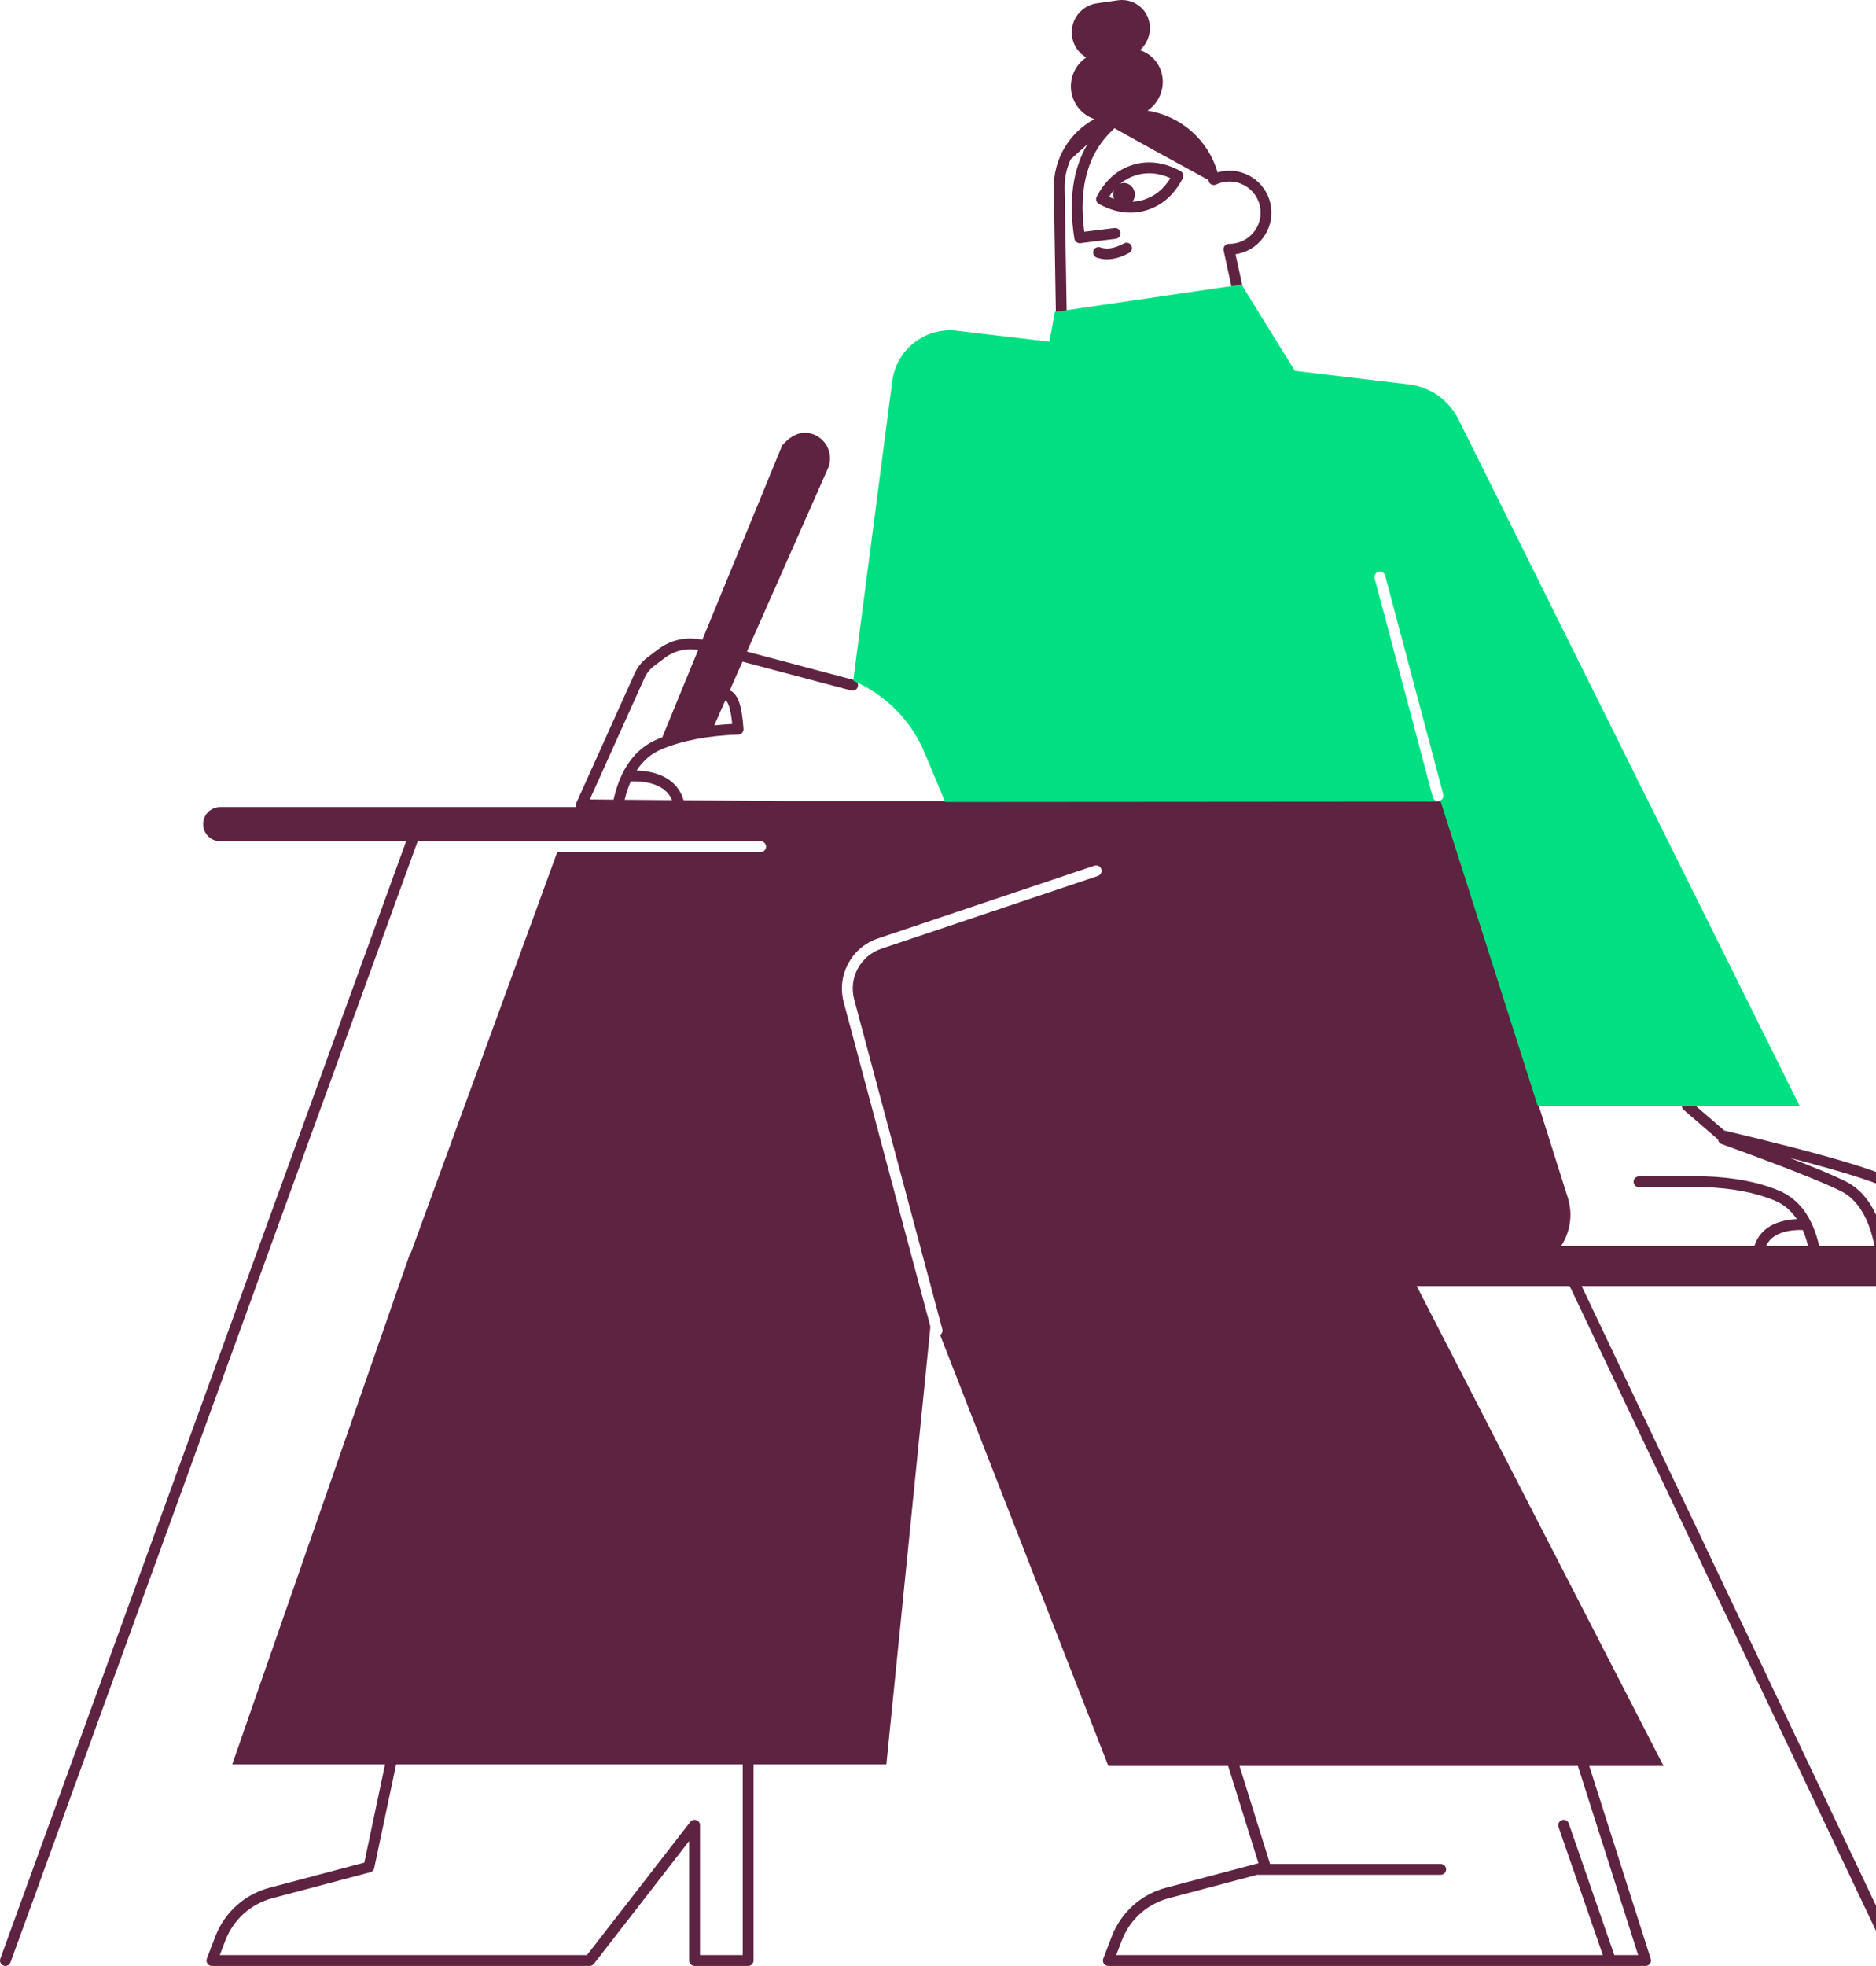
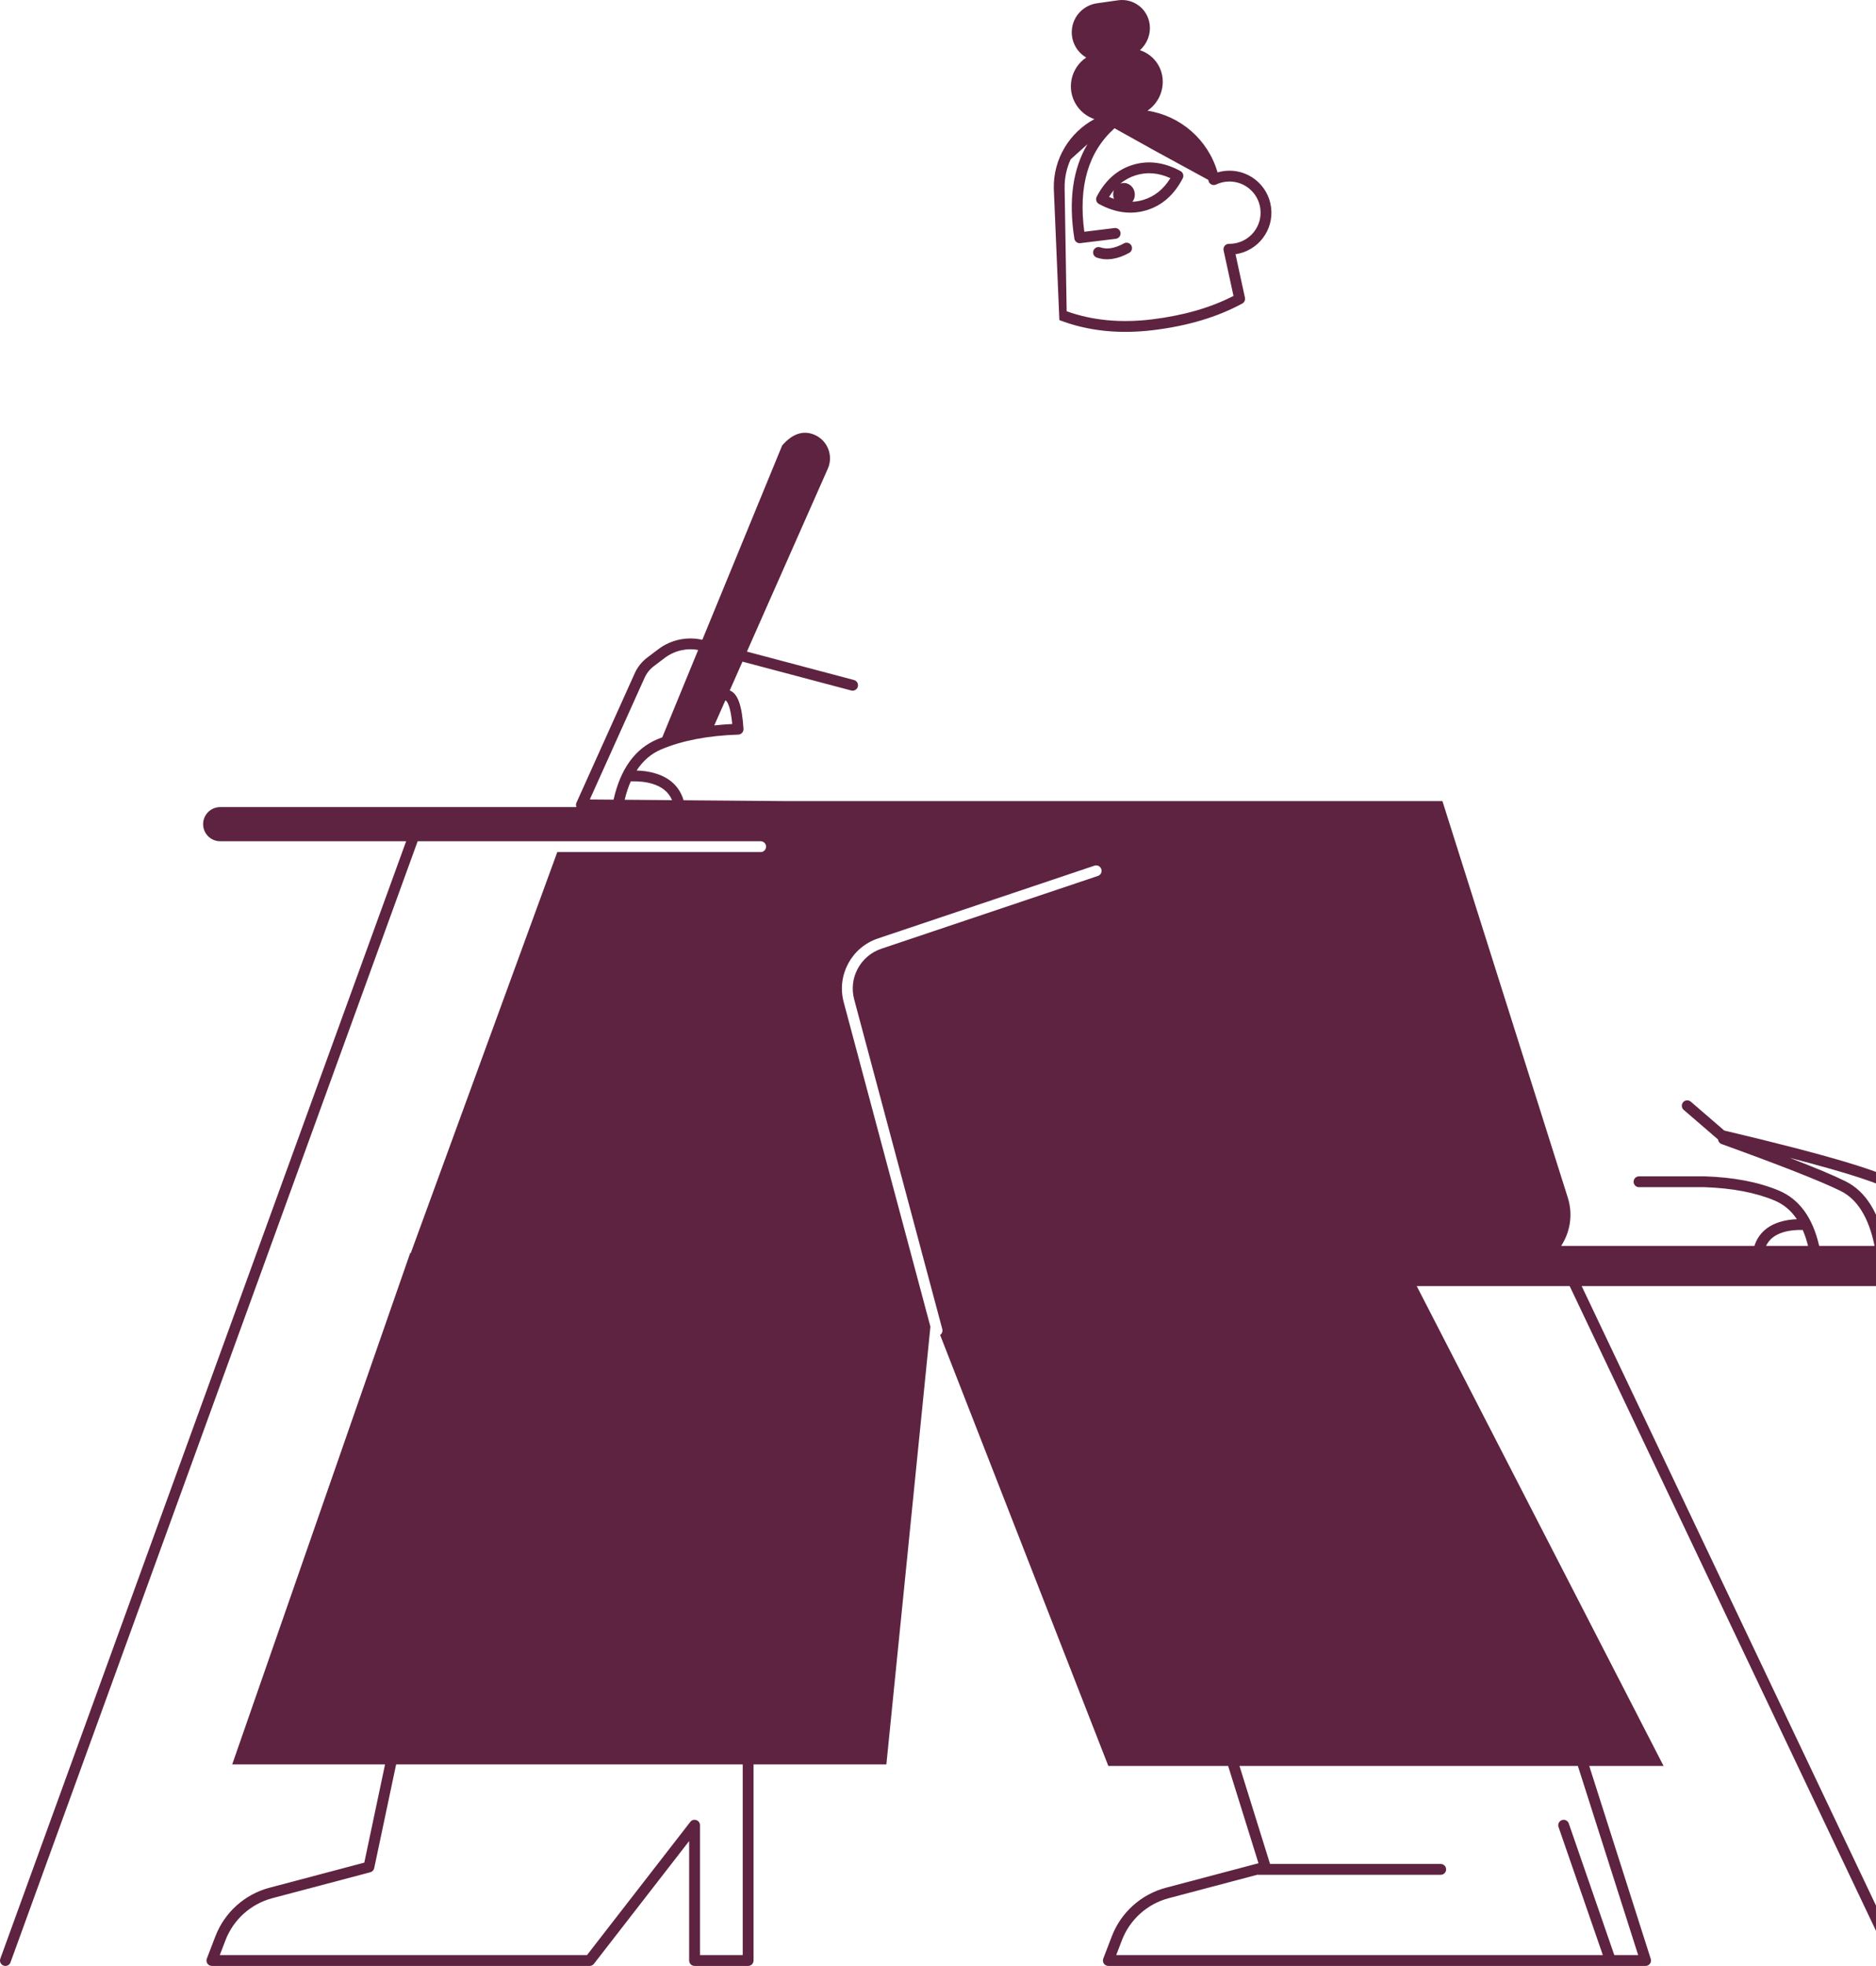
<svg xmlns="http://www.w3.org/2000/svg" width="440" height="461" viewBox="0 0 440 461" fill="none">
-   <path fill-rule="evenodd" clip-rule="evenodd" d="M130.707 199.777H178.404C179.106 199.777 179.675 199.208 179.675 198.507C179.675 197.805 179.106 197.236 178.404 197.236H122.11H97.96L2.465 460.093C2.225 460.753 1.496 461.093 0.837 460.853C0.178 460.614 -0.163 459.885 0.077 459.226L95.257 197.236H51.645C49.433 197.236 47.64 195.444 47.64 193.232C47.64 191.02 49.433 189.228 51.645 189.228H135.198C135.061 188.916 135.046 188.547 135.204 188.198L148.87 157.858C149.526 156.402 150.536 155.135 151.809 154.172L154.381 152.227C157.334 149.993 161.122 149.183 164.726 150.007L183.448 104.444C185.865 101.678 188.375 100.836 190.976 101.918C191.017 101.935 191.057 101.952 191.098 101.97C194.128 103.311 195.498 106.853 194.158 109.883C186.023 128.271 179.698 142.569 175.183 152.775L200.295 159.435C200.973 159.615 201.377 160.31 201.197 160.988C201.018 161.666 200.322 162.07 199.644 161.89L174.142 155.127C173.018 157.669 172.021 159.921 171.153 161.884C173.13 162.637 174.031 165.62 174.378 170.882C174.425 171.598 173.87 172.211 173.152 172.235C166.035 172.471 160.037 173.62 155.155 175.67C152.774 176.669 150.824 178.324 149.307 180.657C150.859 180.702 152.275 180.893 153.75 181.339C157.001 182.323 159.354 184.355 160.328 187.627L183.705 187.822H338.309L367.711 280.787C368.967 284.759 368.268 288.882 366.152 292.116H411.483C412.421 289.192 414.577 287.365 417.528 286.473C418.83 286.079 420.081 285.901 421.439 285.85C420.074 283.814 418.337 282.364 416.23 281.481C411.771 279.611 406.29 278.561 399.786 278.343L384.416 278.343C383.715 278.343 383.146 277.775 383.146 277.073C383.146 276.371 383.715 275.803 384.416 275.803L399.807 275.803L399.849 275.803C406.653 276.029 412.441 277.137 417.213 279.138C422.025 281.156 425.174 285.528 426.673 292.116H439.669C438.286 285.413 435.604 281.15 431.678 279.216C427.11 276.966 417.798 273.297 403.78 268.23C403.304 268.058 402.994 267.63 402.948 267.158L394.898 260.216C394.366 259.758 394.307 258.956 394.765 258.424C395.224 257.893 396.026 257.834 396.557 258.292L404.408 265.062C428.825 270.845 442.293 274.853 445.415 277.359C450.121 281.136 453.18 286.409 454.586 293.126C454.615 293.262 454.62 293.397 454.606 293.527H476.831C479.042 293.527 480.835 295.319 480.835 297.531C480.835 299.742 479.042 301.535 476.831 301.535H370.969L445.863 459.114C446.164 459.748 445.895 460.506 445.261 460.807C444.627 461.108 443.87 460.838 443.568 460.205L368.156 301.535H332.283L390.179 414.048H372.747L387.166 459.274C387.427 460.093 386.815 460.93 385.955 460.93H377.746C377.726 460.93 377.707 460.93 377.687 460.93H259.951C259.06 460.93 258.445 460.037 258.764 459.205L260.762 453.996C262.918 448.374 267.644 444.13 273.466 442.591L295.166 436.851L288.054 414.048H259.95L220.496 312.989C220.926 312.693 221.146 312.147 221.003 311.614L200.339 234.313C198.997 229.293 201.788 224.095 206.714 222.439L257.504 205.372C258.169 205.149 258.527 204.429 258.303 203.764C258.08 203.099 257.359 202.741 256.694 202.964L205.905 220.031C199.707 222.114 196.196 228.654 197.884 234.97L218.221 311.046L207.891 413.676H176.74V459.659C176.74 460.361 176.171 460.93 175.47 460.93H162.906C162.204 460.93 161.636 460.361 161.636 459.659V431.647L139.297 460.438C139.056 460.748 138.686 460.93 138.293 460.93H49.7C48.809 460.93 48.195 460.037 48.514 459.205L50.512 453.996C52.667 448.374 57.394 444.13 63.215 442.591L85.442 436.711L90.311 413.676H54.463L96.203 293.794L96.342 293.796L130.707 199.777ZM370.08 414.048H290.716L297.88 437.02H337.907C338.609 437.02 339.178 437.589 339.178 438.29C339.178 438.992 338.609 439.561 337.907 439.561H295.204C295.117 439.561 295.032 439.552 294.95 439.535L274.116 445.047C269.084 446.378 264.998 450.046 263.134 454.905L261.798 458.389H375.933L365.541 428.353C365.312 427.69 365.664 426.967 366.327 426.737C366.99 426.508 367.713 426.859 367.943 427.522L378.621 458.389H384.217L370.08 414.048ZM174.199 413.676H92.909L87.766 438.002C87.667 438.471 87.312 438.845 86.848 438.967L63.865 445.047C58.833 446.378 54.748 450.046 52.884 454.905L51.548 458.389H137.671L161.902 427.159C162.644 426.203 164.176 426.727 164.176 427.938V458.389H174.199V413.676ZM422.813 288.379C421.119 288.349 419.697 288.471 418.263 288.905C416.357 289.481 414.977 290.502 414.21 292.116H424.062C423.722 290.747 423.306 289.502 422.813 288.379ZM442.26 292.116H451.741C450.333 286.693 447.696 282.447 443.824 279.34C441.824 277.734 433.716 275.069 419.756 271.461C425.717 273.764 430.063 275.588 432.801 276.937C437.634 279.318 440.767 284.418 442.26 292.116ZM163.745 152.396C161.013 151.888 158.16 152.554 155.914 154.253L153.342 156.198C152.409 156.904 151.667 157.834 151.187 158.901L138.331 187.443L143.905 187.489C145.524 180.289 148.942 175.522 154.171 173.327C154.553 173.167 154.941 173.012 155.335 172.862L163.745 152.396ZM167.527 170.081C168.887 169.933 170.291 169.823 171.739 169.751C171.573 167.995 171.327 166.622 171.007 165.645C170.831 165.107 170.641 164.713 170.453 164.467C170.336 164.314 170.26 164.259 170.217 164.249C170.183 164.241 170.149 164.235 170.114 164.232C168.952 166.859 168.089 168.809 167.527 170.081ZM157.624 187.604C156.801 185.656 155.225 184.44 153.014 183.771C151.416 183.287 149.835 183.156 147.943 183.193C147.372 184.485 146.894 185.923 146.509 187.511L157.624 187.604ZM283.396 42.18C277.782 39.131 273.596 36.848 270.84 35.33C268.229 33.892 265.081 32.139 261.397 30.072C255.249 35.609 252.883 43.648 254.317 54.336L261.393 53.467C262.089 53.381 262.723 53.876 262.808 54.573C262.894 55.269 262.399 55.903 261.702 55.988L253.394 57.008C252.714 57.092 252.091 56.622 251.984 55.946C250.576 47.026 251.599 39.624 255.059 33.806L251.119 37.351C250.169 39.409 249.657 41.704 249.697 44.111L250.178 72.976C256.205 75.14 262.892 75.774 270.253 74.871C277.602 73.968 283.951 72.136 289.304 69.381L286.985 58.706C286.812 57.907 287.427 57.155 288.244 57.166C288.577 57.171 288.911 57.153 289.245 57.112C293.25 56.62 296.097 52.976 295.606 48.972C295.114 44.968 291.469 42.121 287.465 42.612C286.678 42.709 285.926 42.928 285.226 43.26C284.486 43.61 283.614 43.181 283.44 42.381L283.42 42.289C283.412 42.252 283.404 42.216 283.396 42.18ZM269.127 25.951C276.825 27.141 283.344 32.701 285.567 40.419C286.083 40.267 286.614 40.157 287.155 40.091C292.552 39.428 297.465 43.266 298.127 48.662C298.781 53.983 295.058 58.834 289.78 59.603L291.991 69.784C292.111 70.336 291.852 70.9 291.356 71.17C285.535 74.334 278.602 76.405 270.563 77.392C262.475 78.385 255.103 77.607 248.465 75.049C247.982 74.863 247.66 74.402 247.652 73.885L247.157 44.153C247.041 37.196 250.887 31.04 256.68 27.929C252.891 26.649 250.534 22.736 251.311 18.699C251.73 16.522 253.001 14.671 254.758 13.49C252.368 12.085 250.974 9.304 251.471 6.409C251.975 3.472 254.317 1.196 257.268 0.775L262.242 0.066C265.812 -0.443 269.119 2.038 269.628 5.608C269.629 5.615 269.63 5.623 269.631 5.63C269.962 8.008 269.04 10.282 267.358 11.769C270.124 12.665 272.266 15.092 272.65 18.168C272.651 18.176 272.652 18.184 272.653 18.192C273.034 21.328 271.585 24.279 269.127 25.951ZM262.767 43.055C262.991 42.971 263.231 42.92 263.482 42.907C264.883 42.834 266.082 43.981 266.16 45.47C266.197 46.163 265.984 46.808 265.604 47.306C266.477 47.265 267.34 47.113 268.194 46.852C270.796 46.056 272.893 44.378 274.508 41.767C271.709 40.506 269.032 40.286 266.43 41.082C265.072 41.497 263.852 42.152 262.767 43.055ZM261.276 44.55C260.865 45.042 260.479 45.581 260.116 46.167C260.507 46.343 260.894 46.498 261.28 46.633C261.17 46.355 261.102 46.053 261.086 45.736C261.064 45.315 261.133 44.913 261.276 44.55ZM268.937 49.282C265.297 50.394 261.542 49.894 257.744 47.821C257.137 47.49 256.907 46.735 257.224 46.122C259.214 42.279 262.047 39.765 265.687 38.652C269.327 37.539 273.082 38.04 276.881 40.113C277.487 40.444 277.718 41.198 277.4 41.812C275.41 45.654 272.577 48.169 268.937 49.282ZM257.236 60.392C256.572 60.164 256.219 59.442 256.447 58.778C256.675 58.115 257.398 57.762 258.061 57.99C259.635 58.53 261.468 58.247 263.62 57.059C264.234 56.721 265.007 56.944 265.346 57.558C265.685 58.172 265.462 58.945 264.847 59.284C262.112 60.793 259.555 61.189 257.236 60.392Z" fill="#5E2340" />
-   <path fill-rule="evenodd" clip-rule="evenodd" d="M221.669 188.042L216.891 176.568C213.694 168.889 207.644 162.837 200.123 159.602L209.277 89.329C210.243 81.91 217 76.65 224.43 77.533L246.14 80.112L247.405 73.126L291.183 66.728L303.705 86.951L330.454 90.129C335.454 90.723 339.818 93.798 342.059 98.306L422.071 259.254H360.642L337.907 187.957L221.669 188.042ZM338.5 186.225L324.873 134.968C324.692 134.29 323.997 133.887 323.319 134.067C322.64 134.247 322.237 134.943 322.417 135.621L336.044 186.877C336.225 187.555 336.92 187.959 337.598 187.779C338.277 187.598 338.68 186.903 338.5 186.225Z" fill="#00E082" />
+   <path fill-rule="evenodd" clip-rule="evenodd" d="M130.707 199.777H178.404C179.106 199.777 179.675 199.208 179.675 198.507C179.675 197.805 179.106 197.236 178.404 197.236H122.11H97.96L2.465 460.093C2.225 460.753 1.496 461.093 0.837 460.853C0.178 460.614 -0.163 459.885 0.077 459.226L95.257 197.236H51.645C49.433 197.236 47.64 195.444 47.64 193.232C47.64 191.02 49.433 189.228 51.645 189.228H135.198C135.061 188.916 135.046 188.547 135.204 188.198L148.87 157.858C149.526 156.402 150.536 155.135 151.809 154.172L154.381 152.227C157.334 149.993 161.122 149.183 164.726 150.007L183.448 104.444C185.865 101.678 188.375 100.836 190.976 101.918C191.017 101.935 191.057 101.952 191.098 101.97C194.128 103.311 195.498 106.853 194.158 109.883C186.023 128.271 179.698 142.569 175.183 152.775L200.295 159.435C200.973 159.615 201.377 160.31 201.197 160.988C201.018 161.666 200.322 162.07 199.644 161.89L174.142 155.127C173.018 157.669 172.021 159.921 171.153 161.884C173.13 162.637 174.031 165.62 174.378 170.882C174.425 171.598 173.87 172.211 173.152 172.235C166.035 172.471 160.037 173.62 155.155 175.67C152.774 176.669 150.824 178.324 149.307 180.657C150.859 180.702 152.275 180.893 153.75 181.339C157.001 182.323 159.354 184.355 160.328 187.627L183.705 187.822H338.309L367.711 280.787C368.967 284.759 368.268 288.882 366.152 292.116H411.483C412.421 289.192 414.577 287.365 417.528 286.473C418.83 286.079 420.081 285.901 421.439 285.85C420.074 283.814 418.337 282.364 416.23 281.481C411.771 279.611 406.29 278.561 399.786 278.343L384.416 278.343C383.715 278.343 383.146 277.775 383.146 277.073C383.146 276.371 383.715 275.803 384.416 275.803L399.807 275.803L399.849 275.803C406.653 276.029 412.441 277.137 417.213 279.138C422.025 281.156 425.174 285.528 426.673 292.116H439.669C438.286 285.413 435.604 281.15 431.678 279.216C427.11 276.966 417.798 273.297 403.78 268.23C403.304 268.058 402.994 267.63 402.948 267.158L394.898 260.216C394.366 259.758 394.307 258.956 394.765 258.424C395.224 257.893 396.026 257.834 396.557 258.292L404.408 265.062C428.825 270.845 442.293 274.853 445.415 277.359C450.121 281.136 453.18 286.409 454.586 293.126C454.615 293.262 454.62 293.397 454.606 293.527H476.831C479.042 293.527 480.835 295.319 480.835 297.531C480.835 299.742 479.042 301.535 476.831 301.535H370.969L445.863 459.114C446.164 459.748 445.895 460.506 445.261 460.807C444.627 461.108 443.87 460.838 443.568 460.205L368.156 301.535H332.283L390.179 414.048H372.747L387.166 459.274C387.427 460.093 386.815 460.93 385.955 460.93H377.746C377.726 460.93 377.707 460.93 377.687 460.93H259.951C259.06 460.93 258.445 460.037 258.764 459.205L260.762 453.996C262.918 448.374 267.644 444.13 273.466 442.591L295.166 436.851L288.054 414.048H259.95L220.496 312.989C220.926 312.693 221.146 312.147 221.003 311.614L200.339 234.313C198.997 229.293 201.788 224.095 206.714 222.439L257.504 205.372C258.169 205.149 258.527 204.429 258.303 203.764C258.08 203.099 257.359 202.741 256.694 202.964L205.905 220.031C199.707 222.114 196.196 228.654 197.884 234.97L218.221 311.046L207.891 413.676H176.74V459.659C176.74 460.361 176.171 460.93 175.47 460.93H162.906C162.204 460.93 161.636 460.361 161.636 459.659V431.647L139.297 460.438C139.056 460.748 138.686 460.93 138.293 460.93H49.7C48.809 460.93 48.195 460.037 48.514 459.205L50.512 453.996C52.667 448.374 57.394 444.13 63.215 442.591L85.442 436.711L90.311 413.676H54.463L96.203 293.794L96.342 293.796L130.707 199.777ZM370.08 414.048H290.716L297.88 437.02H337.907C338.609 437.02 339.178 437.589 339.178 438.29C339.178 438.992 338.609 439.561 337.907 439.561H295.204C295.117 439.561 295.032 439.552 294.95 439.535L274.116 445.047C269.084 446.378 264.998 450.046 263.134 454.905L261.798 458.389H375.933L365.541 428.353C365.312 427.69 365.664 426.967 366.327 426.737C366.99 426.508 367.713 426.859 367.943 427.522L378.621 458.389H384.217L370.08 414.048ZM174.199 413.676H92.909L87.766 438.002C87.667 438.471 87.312 438.845 86.848 438.967L63.865 445.047C58.833 446.378 54.748 450.046 52.884 454.905L51.548 458.389H137.671L161.902 427.159C162.644 426.203 164.176 426.727 164.176 427.938V458.389H174.199V413.676ZM422.813 288.379C421.119 288.349 419.697 288.471 418.263 288.905C416.357 289.481 414.977 290.502 414.21 292.116H424.062C423.722 290.747 423.306 289.502 422.813 288.379ZM442.26 292.116H451.741C450.333 286.693 447.696 282.447 443.824 279.34C441.824 277.734 433.716 275.069 419.756 271.461C425.717 273.764 430.063 275.588 432.801 276.937C437.634 279.318 440.767 284.418 442.26 292.116ZM163.745 152.396C161.013 151.888 158.16 152.554 155.914 154.253L153.342 156.198C152.409 156.904 151.667 157.834 151.187 158.901L138.331 187.443L143.905 187.489C145.524 180.289 148.942 175.522 154.171 173.327C154.553 173.167 154.941 173.012 155.335 172.862L163.745 152.396ZM167.527 170.081C168.887 169.933 170.291 169.823 171.739 169.751C171.573 167.995 171.327 166.622 171.007 165.645C170.831 165.107 170.641 164.713 170.453 164.467C170.336 164.314 170.26 164.259 170.217 164.249C170.183 164.241 170.149 164.235 170.114 164.232C168.952 166.859 168.089 168.809 167.527 170.081ZM157.624 187.604C156.801 185.656 155.225 184.44 153.014 183.771C151.416 183.287 149.835 183.156 147.943 183.193C147.372 184.485 146.894 185.923 146.509 187.511L157.624 187.604ZM283.396 42.18C277.782 39.131 273.596 36.848 270.84 35.33C268.229 33.892 265.081 32.139 261.397 30.072C255.249 35.609 252.883 43.648 254.317 54.336L261.393 53.467C262.089 53.381 262.723 53.876 262.808 54.573C262.894 55.269 262.399 55.903 261.702 55.988L253.394 57.008C252.714 57.092 252.091 56.622 251.984 55.946C250.576 47.026 251.599 39.624 255.059 33.806L251.119 37.351C250.169 39.409 249.657 41.704 249.697 44.111L250.178 72.976C256.205 75.14 262.892 75.774 270.253 74.871C277.602 73.968 283.951 72.136 289.304 69.381L286.985 58.706C286.812 57.907 287.427 57.155 288.244 57.166C288.577 57.171 288.911 57.153 289.245 57.112C293.25 56.62 296.097 52.976 295.606 48.972C295.114 44.968 291.469 42.121 287.465 42.612C286.678 42.709 285.926 42.928 285.226 43.26C284.486 43.61 283.614 43.181 283.44 42.381L283.42 42.289C283.412 42.252 283.404 42.216 283.396 42.18ZM269.127 25.951C276.825 27.141 283.344 32.701 285.567 40.419C286.083 40.267 286.614 40.157 287.155 40.091C292.552 39.428 297.465 43.266 298.127 48.662C298.781 53.983 295.058 58.834 289.78 59.603L291.991 69.784C292.111 70.336 291.852 70.9 291.356 71.17C285.535 74.334 278.602 76.405 270.563 77.392C262.475 78.385 255.103 77.607 248.465 75.049L247.157 44.153C247.041 37.196 250.887 31.04 256.68 27.929C252.891 26.649 250.534 22.736 251.311 18.699C251.73 16.522 253.001 14.671 254.758 13.49C252.368 12.085 250.974 9.304 251.471 6.409C251.975 3.472 254.317 1.196 257.268 0.775L262.242 0.066C265.812 -0.443 269.119 2.038 269.628 5.608C269.629 5.615 269.63 5.623 269.631 5.63C269.962 8.008 269.04 10.282 267.358 11.769C270.124 12.665 272.266 15.092 272.65 18.168C272.651 18.176 272.652 18.184 272.653 18.192C273.034 21.328 271.585 24.279 269.127 25.951ZM262.767 43.055C262.991 42.971 263.231 42.92 263.482 42.907C264.883 42.834 266.082 43.981 266.16 45.47C266.197 46.163 265.984 46.808 265.604 47.306C266.477 47.265 267.34 47.113 268.194 46.852C270.796 46.056 272.893 44.378 274.508 41.767C271.709 40.506 269.032 40.286 266.43 41.082C265.072 41.497 263.852 42.152 262.767 43.055ZM261.276 44.55C260.865 45.042 260.479 45.581 260.116 46.167C260.507 46.343 260.894 46.498 261.28 46.633C261.17 46.355 261.102 46.053 261.086 45.736C261.064 45.315 261.133 44.913 261.276 44.55ZM268.937 49.282C265.297 50.394 261.542 49.894 257.744 47.821C257.137 47.49 256.907 46.735 257.224 46.122C259.214 42.279 262.047 39.765 265.687 38.652C269.327 37.539 273.082 38.04 276.881 40.113C277.487 40.444 277.718 41.198 277.4 41.812C275.41 45.654 272.577 48.169 268.937 49.282ZM257.236 60.392C256.572 60.164 256.219 59.442 256.447 58.778C256.675 58.115 257.398 57.762 258.061 57.99C259.635 58.53 261.468 58.247 263.62 57.059C264.234 56.721 265.007 56.944 265.346 57.558C265.685 58.172 265.462 58.945 264.847 59.284C262.112 60.793 259.555 61.189 257.236 60.392Z" fill="#5E2340" />
</svg>